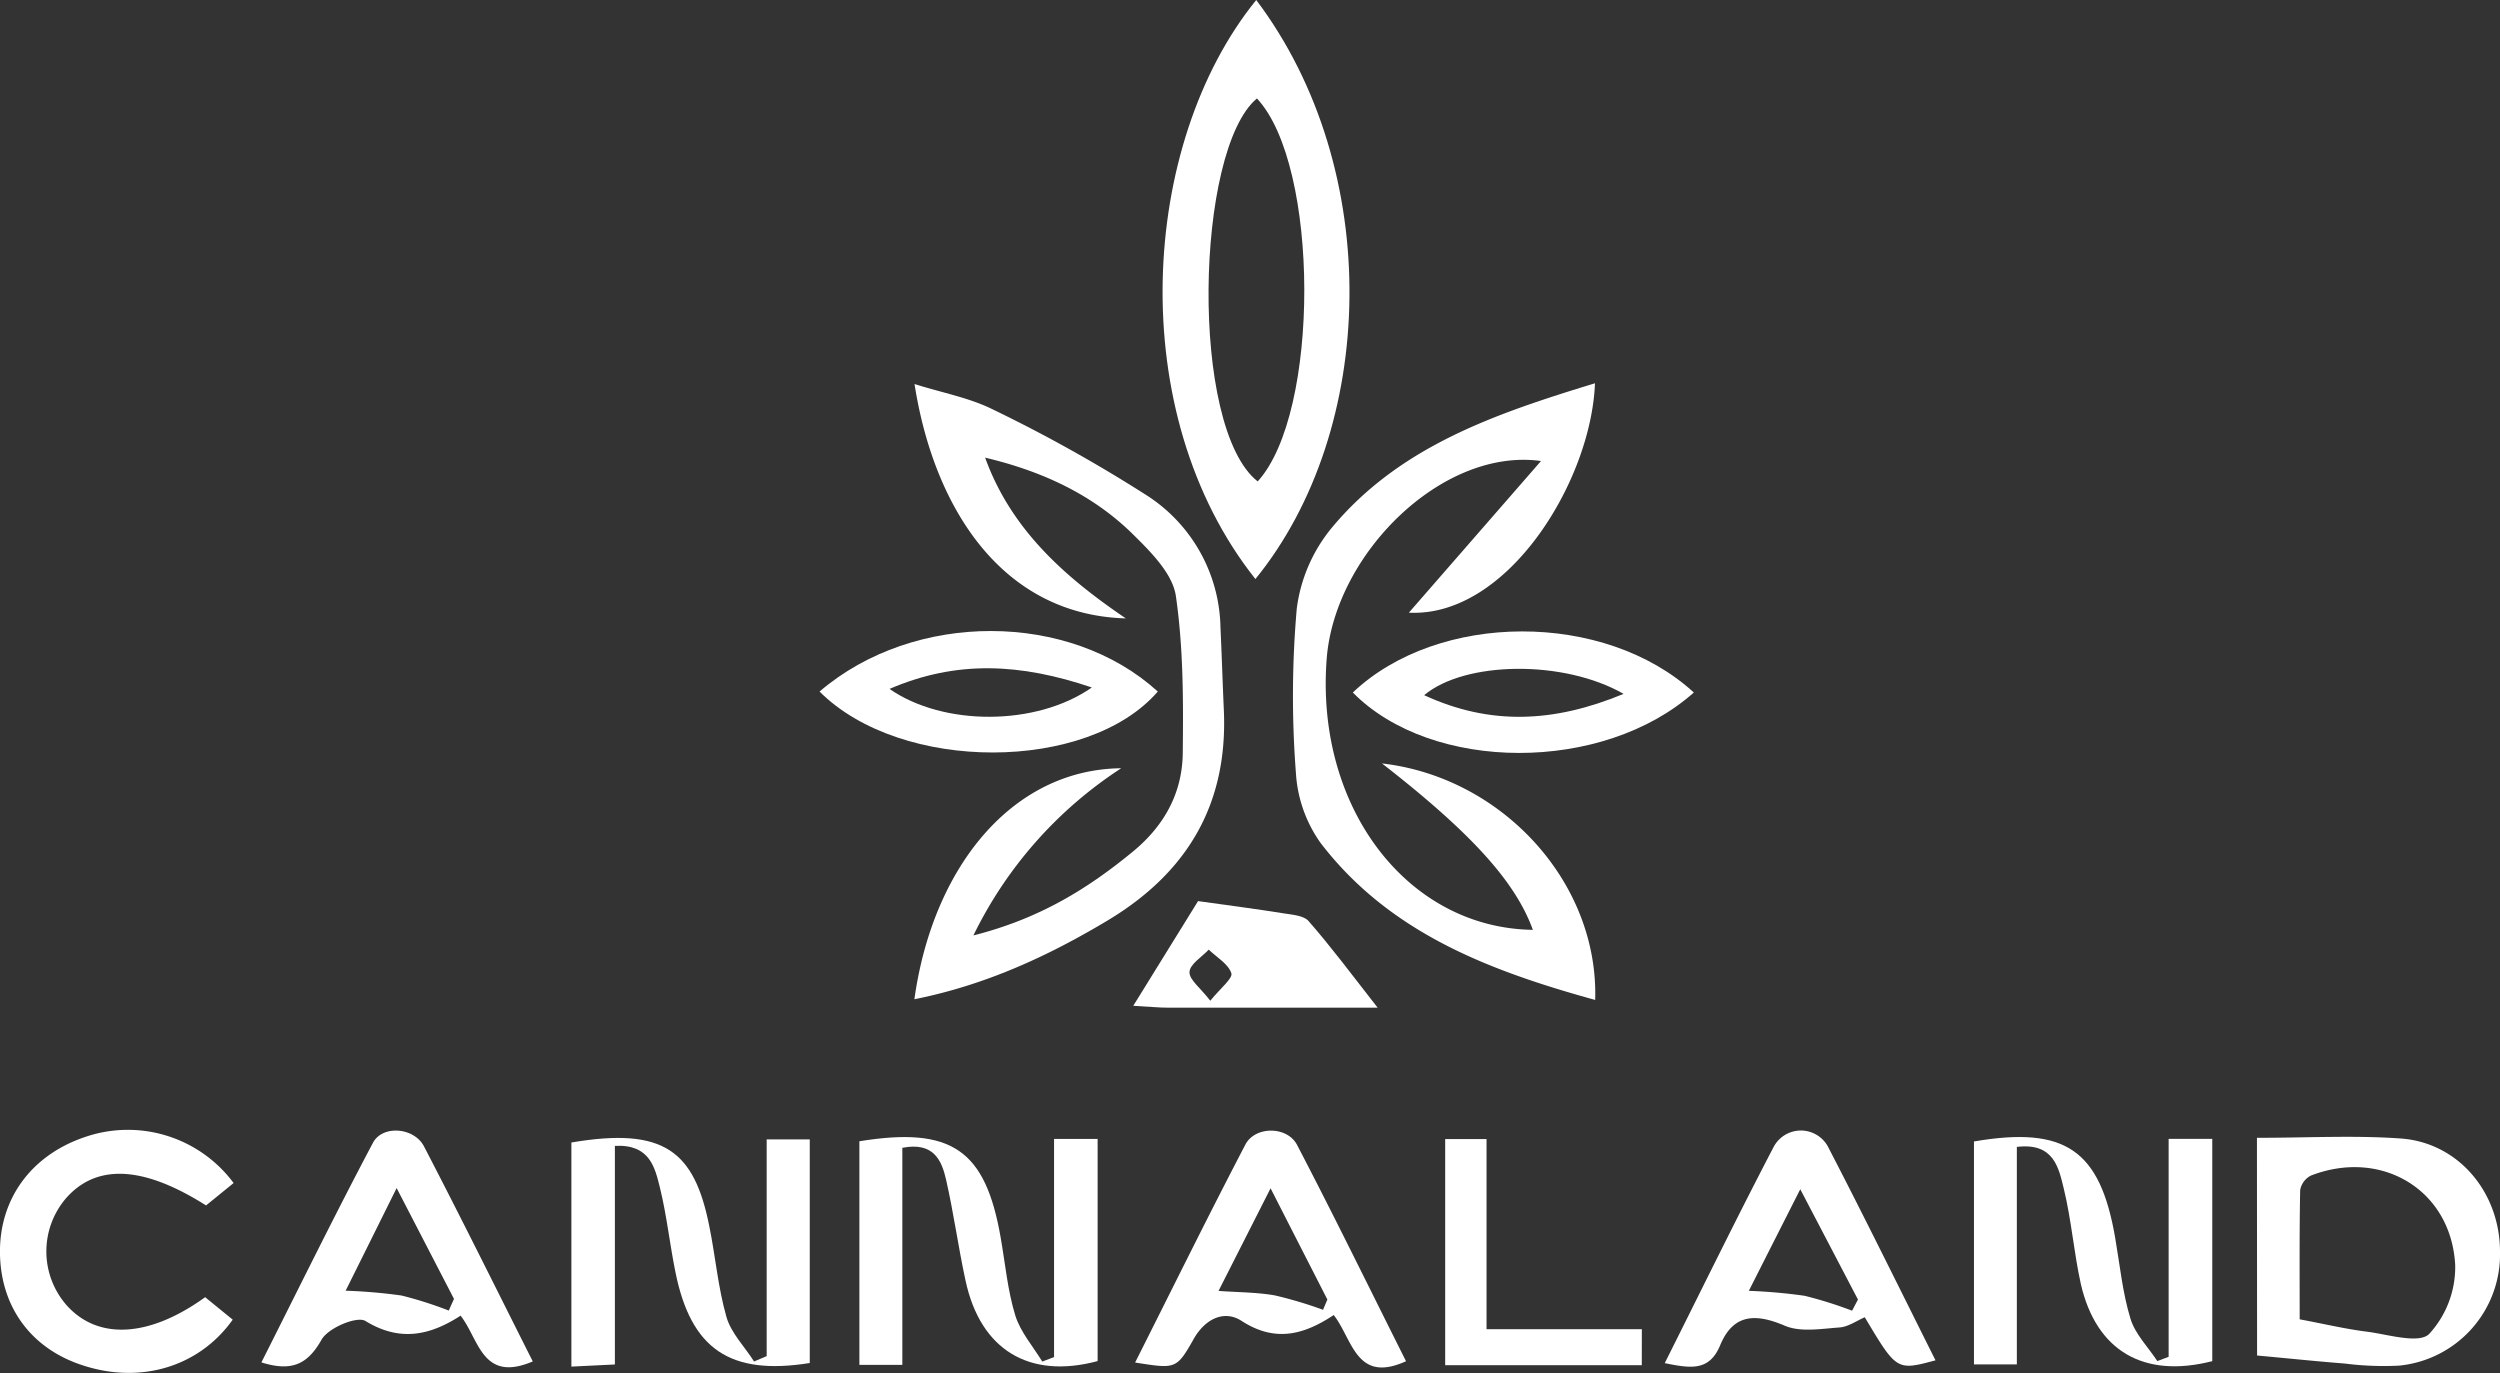
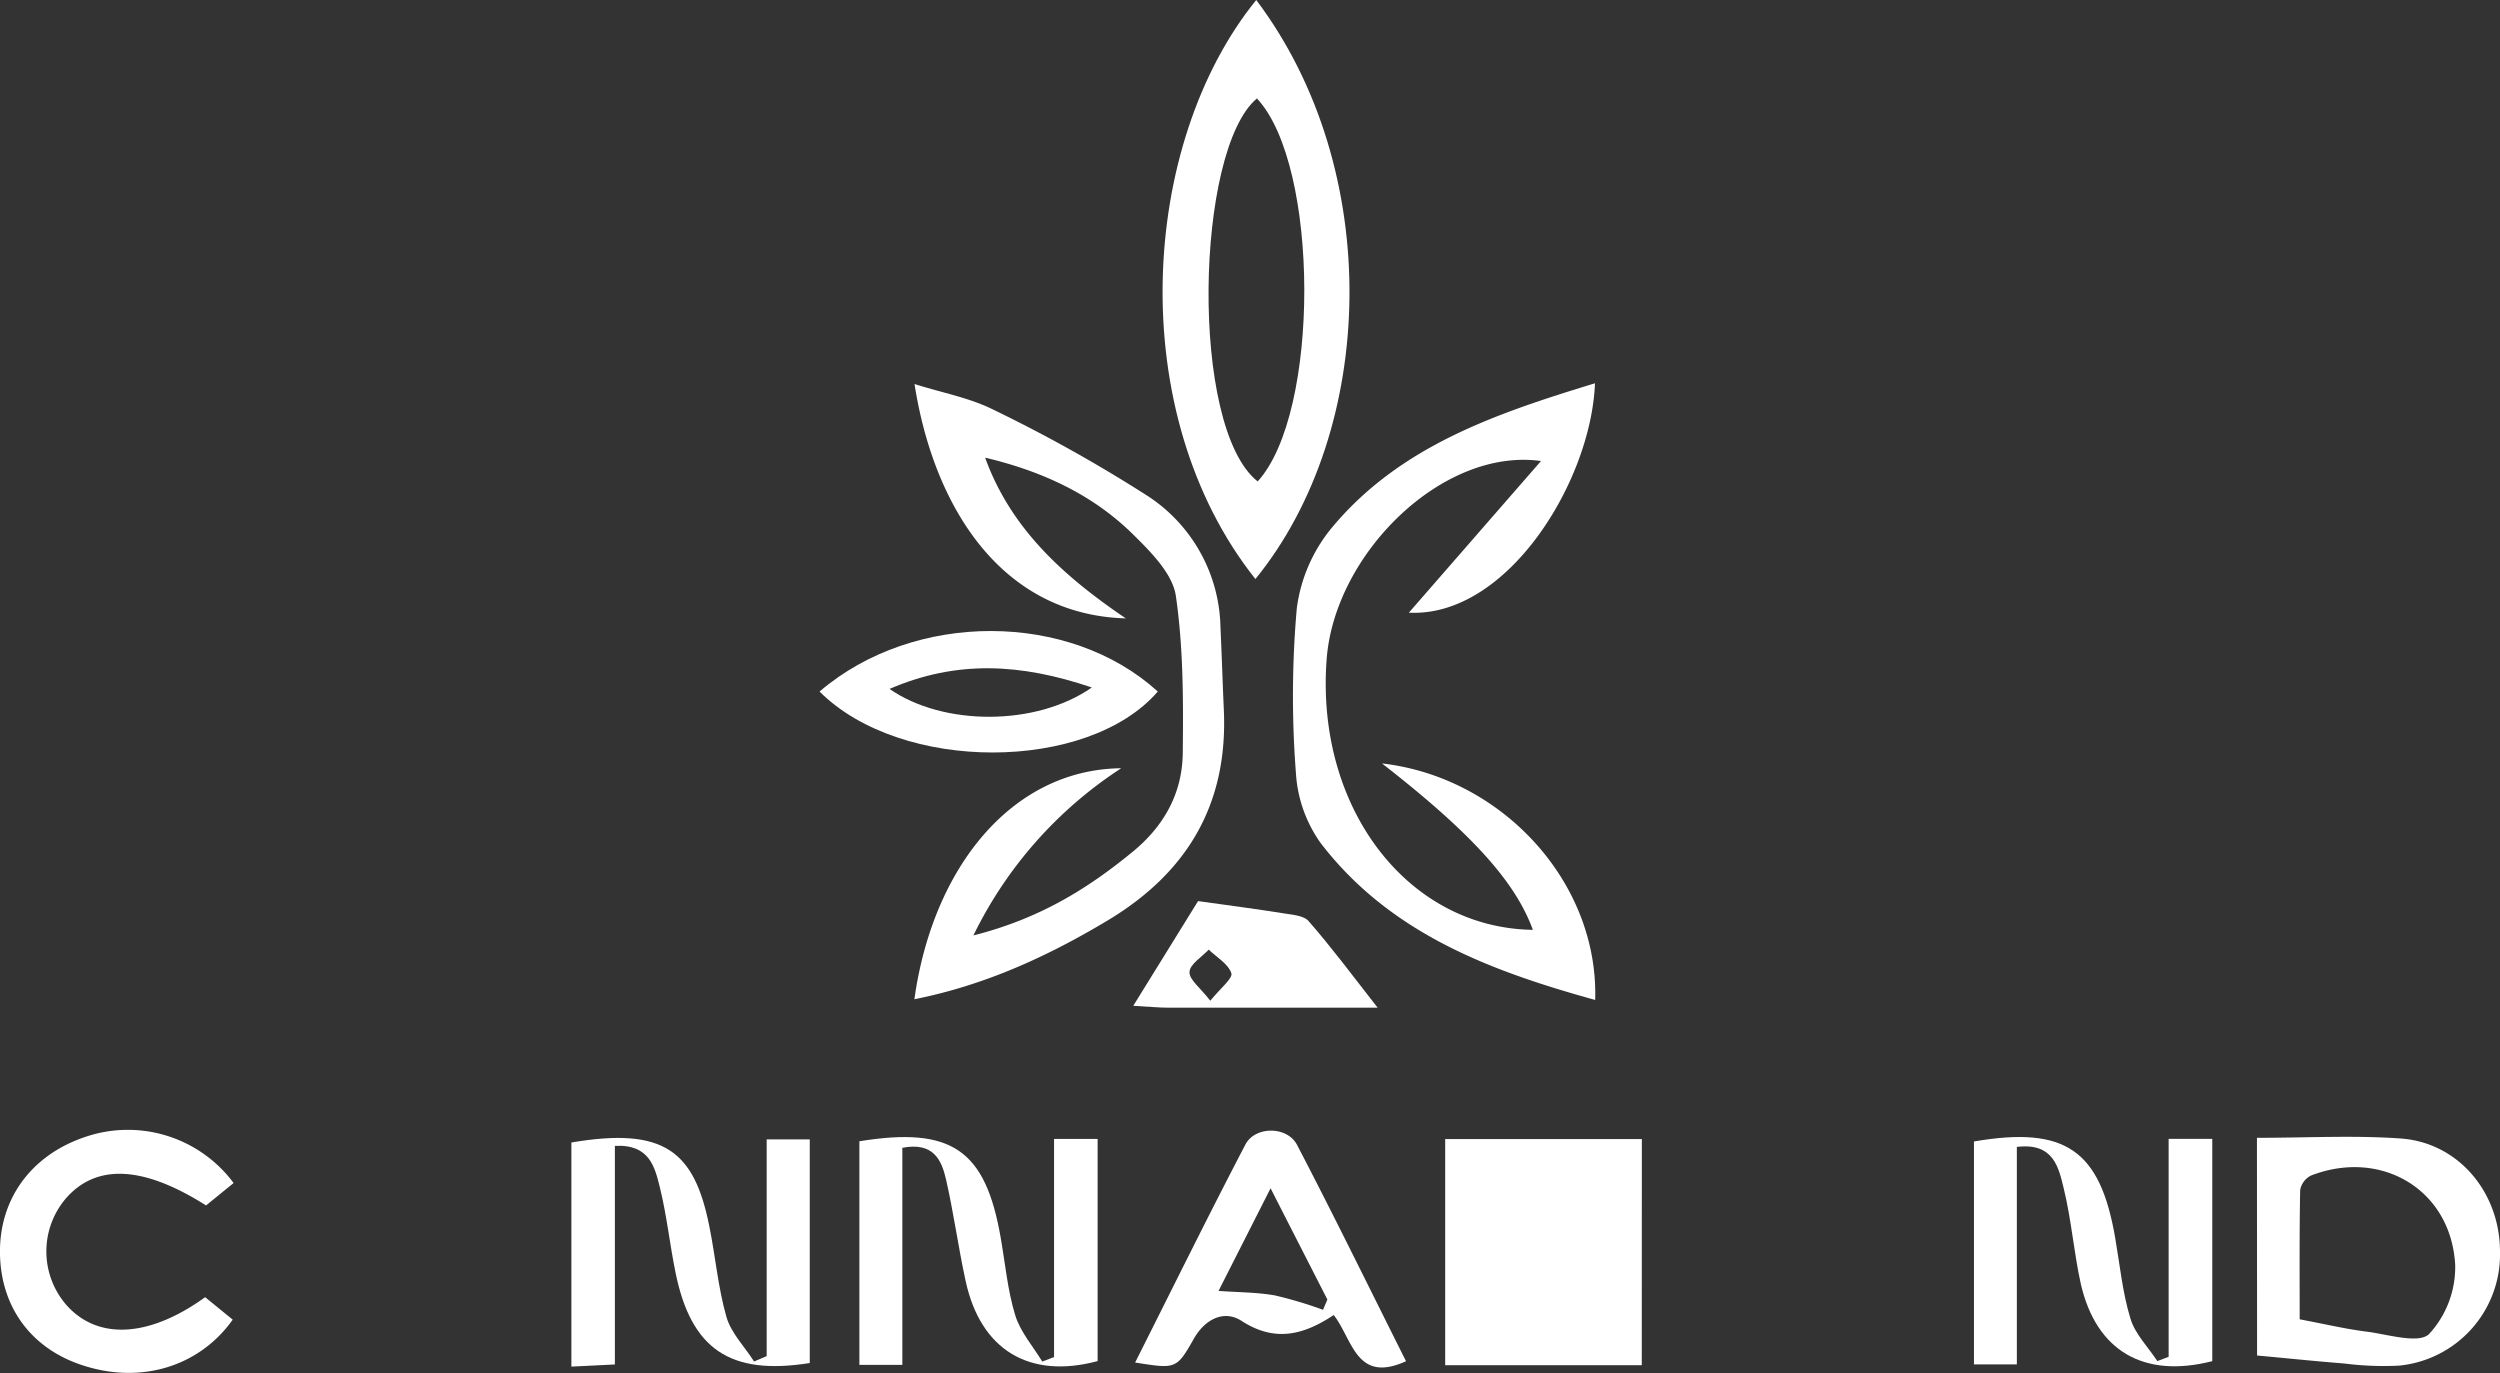
<svg xmlns="http://www.w3.org/2000/svg" viewBox="0 0 362.67 199.21">
  <rect x="0" y="0" width="362.67" height="199.21" fill="#333333" stroke="none" />
  <defs>
    <style>.cls-1{fill:#fff;}</style>
  </defs>
  <g id="Capa_2" data-name="Capa 2">
    <g id="Capa_1-2" data-name="Capa 1">
      <path class="cls-1" d="M163.32,89.71c-18.07-.52-27.87-16.15-30.65-34,4.08,1.29,8,2,11.41,3.71A215.62,215.62,0,0,1,166.57,72a23.26,23.26,0,0,1,10.48,19c.19,4,.31,8,.49,12,.61,13.66-5.29,23.6-16.89,30.55-8.7,5.21-17.75,9.36-28,11.41,2.66-19.13,14.16-33.35,30-33.51a60.53,60.53,0,0,0-21.44,24.25c9.61-2.43,16.61-6.79,23.16-12.18,4.55-3.75,7.13-8.49,7.21-14.21.09-7.63.09-15.35-1-22.86-.46-3.15-3.49-6.24-6-8.72-5.94-5.95-13.37-9.37-21.67-11.34C146.64,76.7,154.27,83.58,163.32,89.71Z" />
      <path class="cls-1" d="M200.48,110.75c17.42,2,31.45,17.23,30.93,34.31-15.36-4.25-29.82-9.71-39.84-22.78A19.5,19.5,0,0,1,188,112.19a145.69,145.69,0,0,1,.12-23.91,23,23,0,0,1,5-11.62C203,64.71,217,60,231.38,55.6c-.55,14.26-12.73,34-27,33.28l19.17-22c-14.25-2-29.91,13.41-31.09,28.69-1.66,21.53,11.68,39.06,29.91,39.32C219.83,127.89,213.43,120.82,200.48,110.75Z" />
      <path class="cls-1" d="M182.24,0c18.59,24.66,17.51,62.35-.12,84C163,59.93,165.33,20.84,182.24,0Zm.1,14.28c-8.94,7.45-9.81,47.75.11,55.56C191.52,59.92,191.45,24,182.34,14.28Z" />
      <path class="cls-1" d="M152.91,165.22h6.32v32.23c-9.91,2.66-17-1.61-19.16-11.67-1.06-4.87-1.72-9.82-2.83-14.67-.64-2.82-1.83-5.48-6.34-4.6V198h-6.23V165.56c13.41-2.17,18.29,1.24,20.5,14,.66,3.76,1,7.63,2.11,11.25.74,2.41,2.57,4.49,3.92,6.71l1.71-.65Z" />
      <path class="cls-1" d="M314.6,165.21h6.33v32.25C311,200,304.1,196,301.86,186.26c-1-4.53-1.36-9.23-2.45-13.74-.75-3.07-1.43-6.8-6.83-6.14v31.55h-6.22V165.59c13.26-2.27,18.29,1.24,20.48,13.95.68,3.93,1.07,8,2.22,11.75.67,2.24,2.56,4.12,3.9,6.16l1.64-.62Z" />
      <path class="cls-1" d="M111.22,196.73V165.29h6.25v32.44c-11.55,1.85-17.23-2-19.48-13.16-.83-4.07-1.26-8.23-2.25-12.26-.73-2.94-1.47-6.35-6.54-6.08v31.71l-6.31.31V165.74c13.47-2.29,17.83,1.26,20,12.11.9,4.4,1.27,8.93,2.5,13.22.68,2.34,2.65,4.3,4,6.44Z" />
      <path class="cls-1" d="M327.41,165.06c7.29,0,14.11-.38,20.87.1,8.34.6,14.34,7.78,14.39,16.32A16.22,16.22,0,0,1,348,198.11a44.68,44.68,0,0,1-7.91-.31c-4-.31-8-.73-12.66-1.16Zm6.2,26.33c3.7.7,6.69,1.41,9.72,1.79s7.52,1.81,9.05.35a14.34,14.34,0,0,0,3.79-10c-.57-10.92-10.69-16.95-20.91-13a2.92,2.92,0,0,0-1.58,2.12C333.56,179,333.61,185.49,333.61,191.39Z" />
-       <path class="cls-1" d="M77.29,197.5c-7.34,3.12-7.76-3.15-10.47-6.64-4.48,2.9-8.84,3.82-13.81.77-1.22-.74-5.4,1-6.36,2.71-2,3.54-4.28,4.7-8.73,3.3,5.4-10.7,10.62-21.36,16.18-31.85,1.39-2.63,6-2.25,7.42.54C66.86,176.6,72,187,77.29,197.5ZM65.1,190.12l.76-1.69-8.32-16.08c-2.84,5.72-5.2,10.48-7.4,14.89a77.19,77.19,0,0,1,8.12.7A57.13,57.13,0,0,1,65.1,190.12Z" />
      <path class="cls-1" d="M193.48,190.77c-4.34,2.87-8.49,4-13.35.86-2.51-1.65-5.33-.33-7,2.68-2.47,4.35-2.6,4.27-8.46,3.35,5.38-10.68,10.57-21.23,16-31.63,1.41-2.68,6-2.68,7.46,0,5.44,10.43,10.6,21,15.84,31.44C196.71,200.77,196.23,194.27,193.48,190.77Zm-16.71-3.5c2.84.21,5.54.19,8.16.65a59.77,59.77,0,0,1,7,2.09l.63-1.49c-2.61-5.11-5.22-10.21-8.24-16.14Z" />
-       <path class="cls-1" d="M241.5,197.75c5.33-10.63,10.42-21.06,15.79-31.35a4.47,4.47,0,0,1,8,.16c5.27,10.17,10.32,20.46,15.49,30.78-5.63,1.51-5.63,1.51-10.26-6.25-1.15.49-2.37,1.38-3.65,1.48-2.66.19-5.67.72-7.95-.25-4.3-1.84-7.51-1.7-9.39,2.86C247.93,199,245.18,198.48,241.5,197.75Zm27.18-7.61.85-1.62-8.37-16c-2.9,5.73-5.28,10.42-7.46,14.74a77.44,77.44,0,0,1,8.1.72A59.66,59.66,0,0,1,268.68,190.14Z" />
      <path class="cls-1" d="M33.89,171.62l-4,3.25c-9.14-5.79-15.93-6.08-20.35-1a11.85,11.85,0,0,0,.17,15.53c4.51,5,11.9,4.66,20.05-1.22l4,3.26c-4.8,6.76-13.14,9.31-21.4,6.74C4.74,195.86.18,189.86,0,182S4.35,167.7,12.17,165A19.11,19.11,0,0,1,33.89,171.62Z" />
-       <path class="cls-1" d="M245.72,100.46c-13.19,11.74-38,11.64-49.47,0C208.65,88.71,232.75,88.58,245.72,100.46Zm-10.19.2c-8.71-5-23.07-4.75-28.93.19C216.18,105.26,225.39,104.86,235.53,100.66Z" />
      <path class="cls-1" d="M118.89,100.32c13.76-11.77,36.28-11.64,49.07,0C157.83,112.05,130.73,112.17,118.89,100.32Zm39.5-.59c-10.35-3.5-19.59-4-29.35.21C136.82,105.35,150.31,105.38,158.39,99.73Z" />
-       <path class="cls-1" d="M238.17,198.05H209.65V165.24h6v27.58h22.53Z" />
+       <path class="cls-1" d="M238.17,198.05H209.65V165.24h6h22.53Z" />
      <path class="cls-1" d="M199.85,146.18c-11.19,0-20.82,0-30.45,0-1.31,0-2.62-.14-5-.27l9.4-15.19c4.76.67,8.57,1.16,12.36,1.77,1.28.21,3,.31,3.69,1.15C193.06,137.31,196,141.24,199.85,146.18Zm-24.28-1c1.48-1.83,3.3-3.25,3.06-4-.46-1.36-2.12-2.3-3.28-3.42-1,1.07-2.71,2.09-2.79,3.22S174.12,143.28,175.57,145.17Z" />
    </g>
  </g>
</svg>